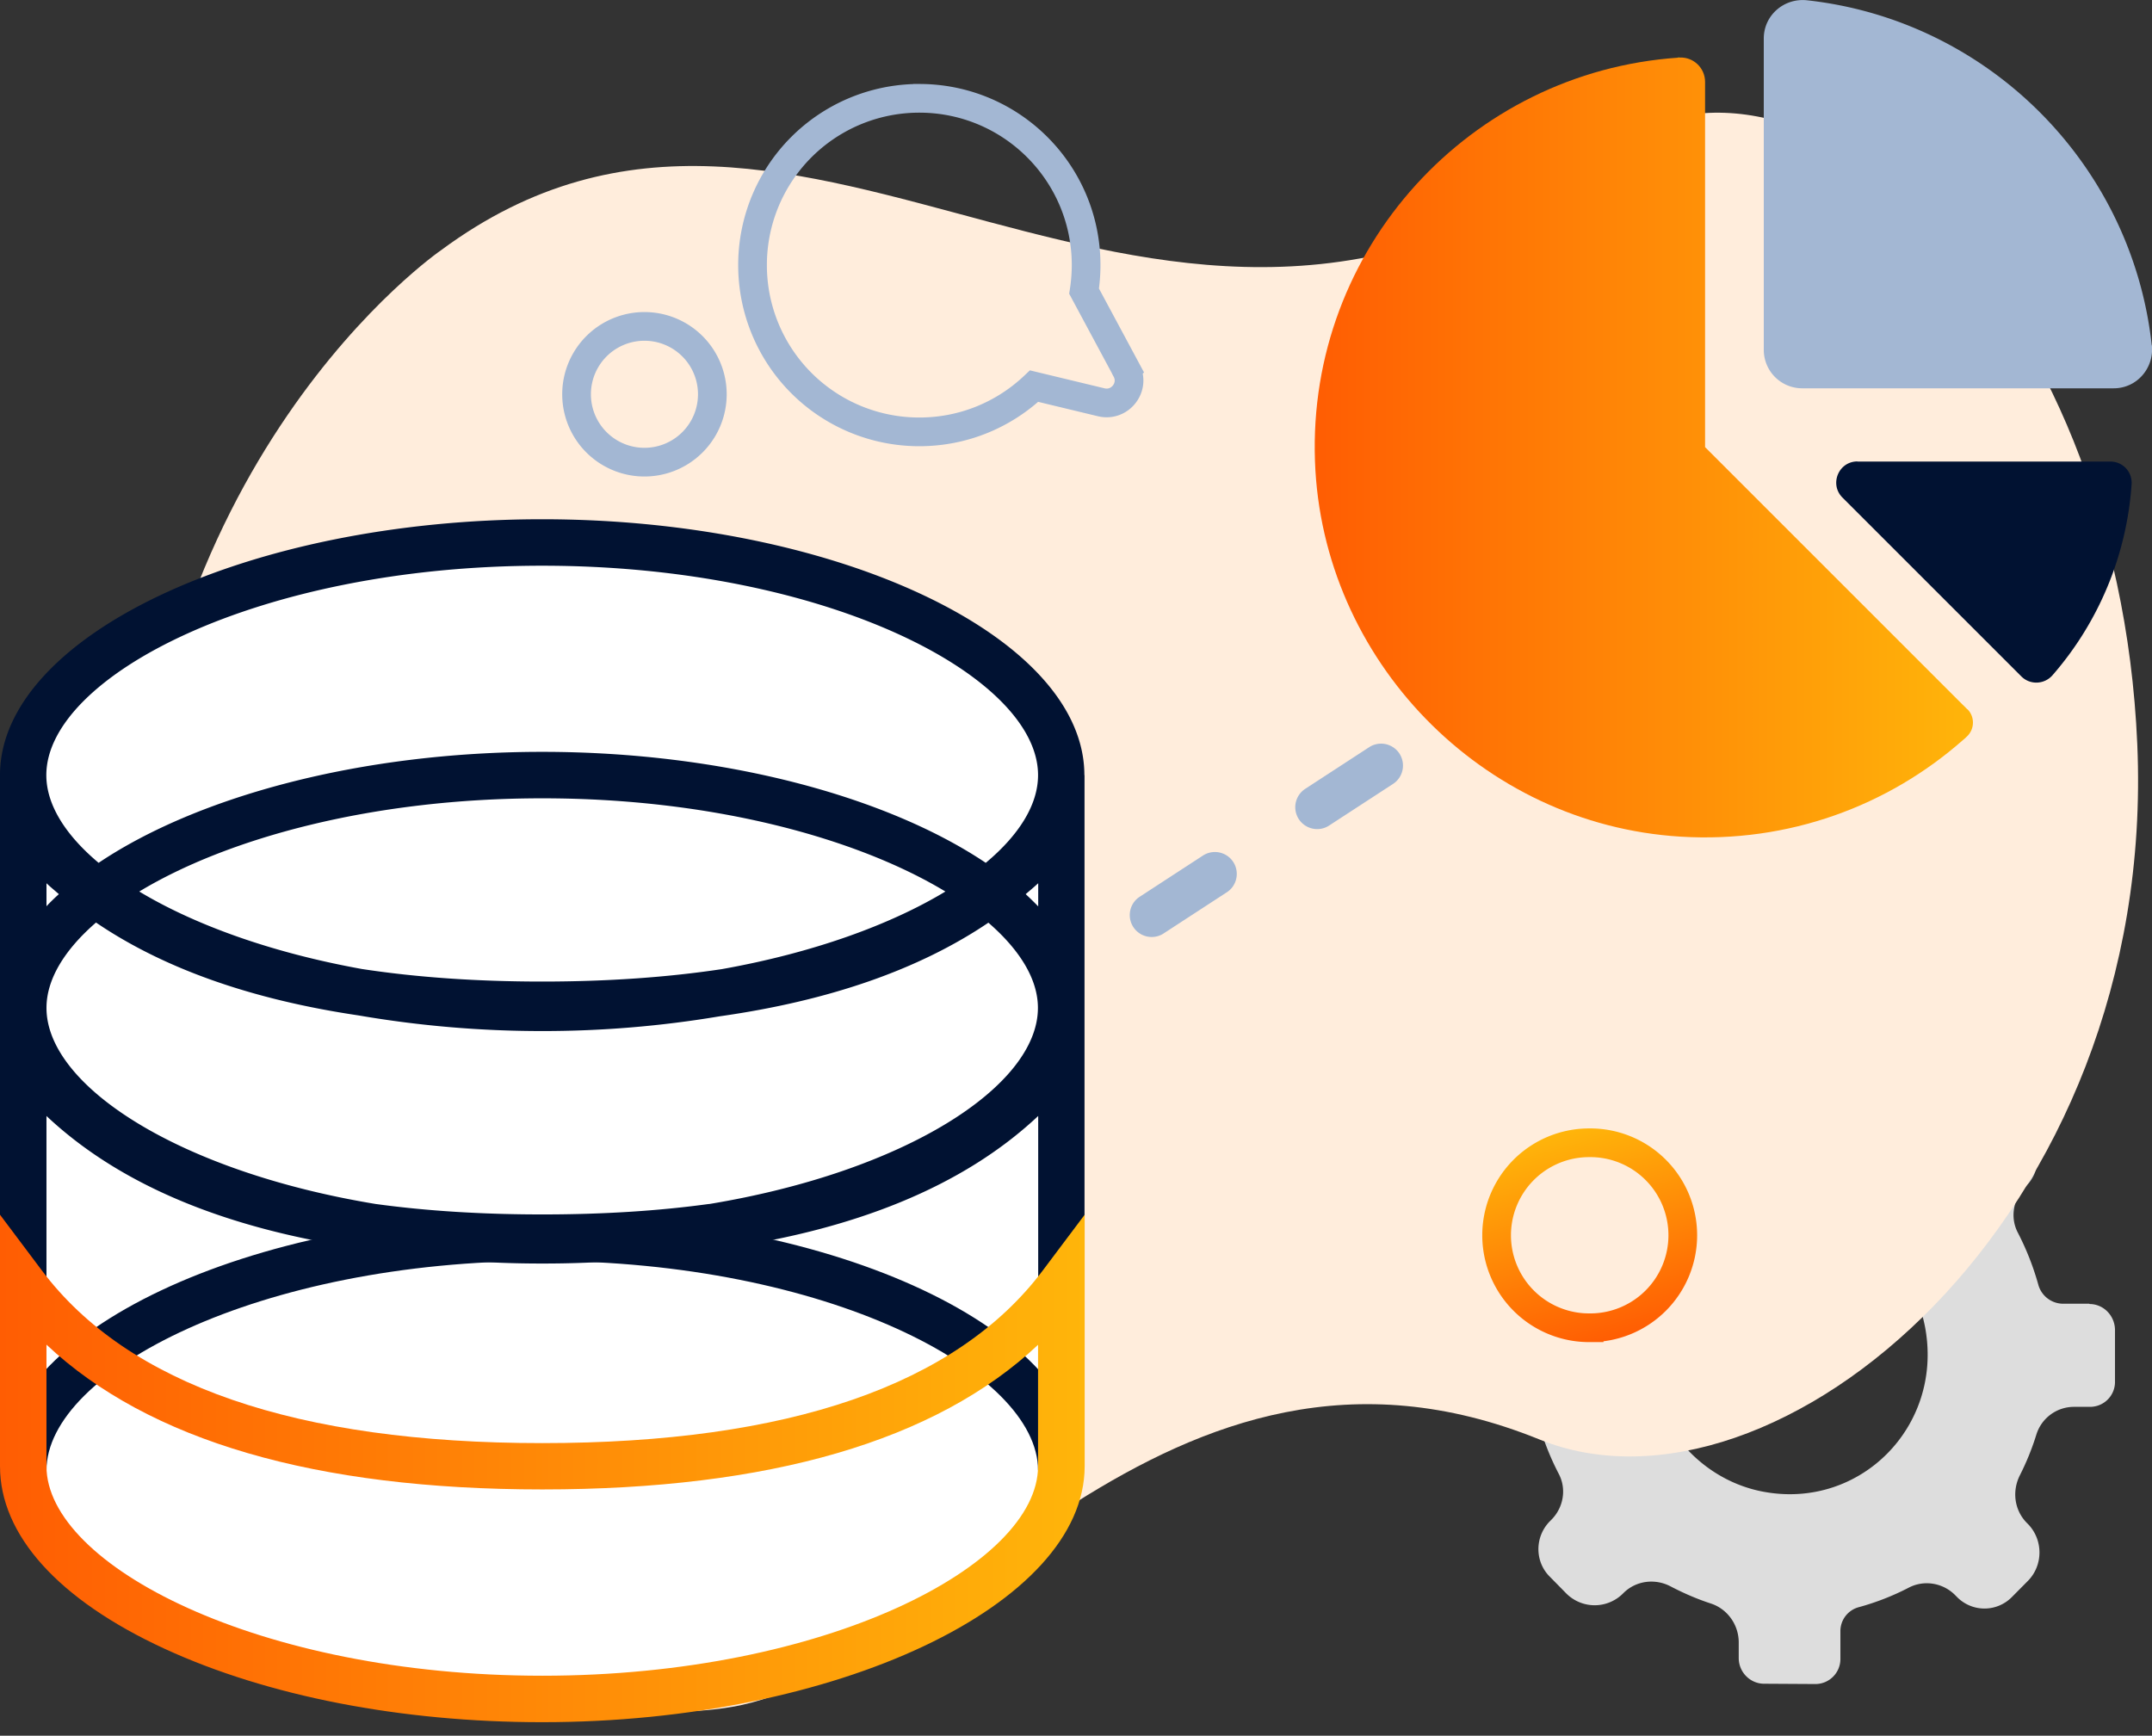
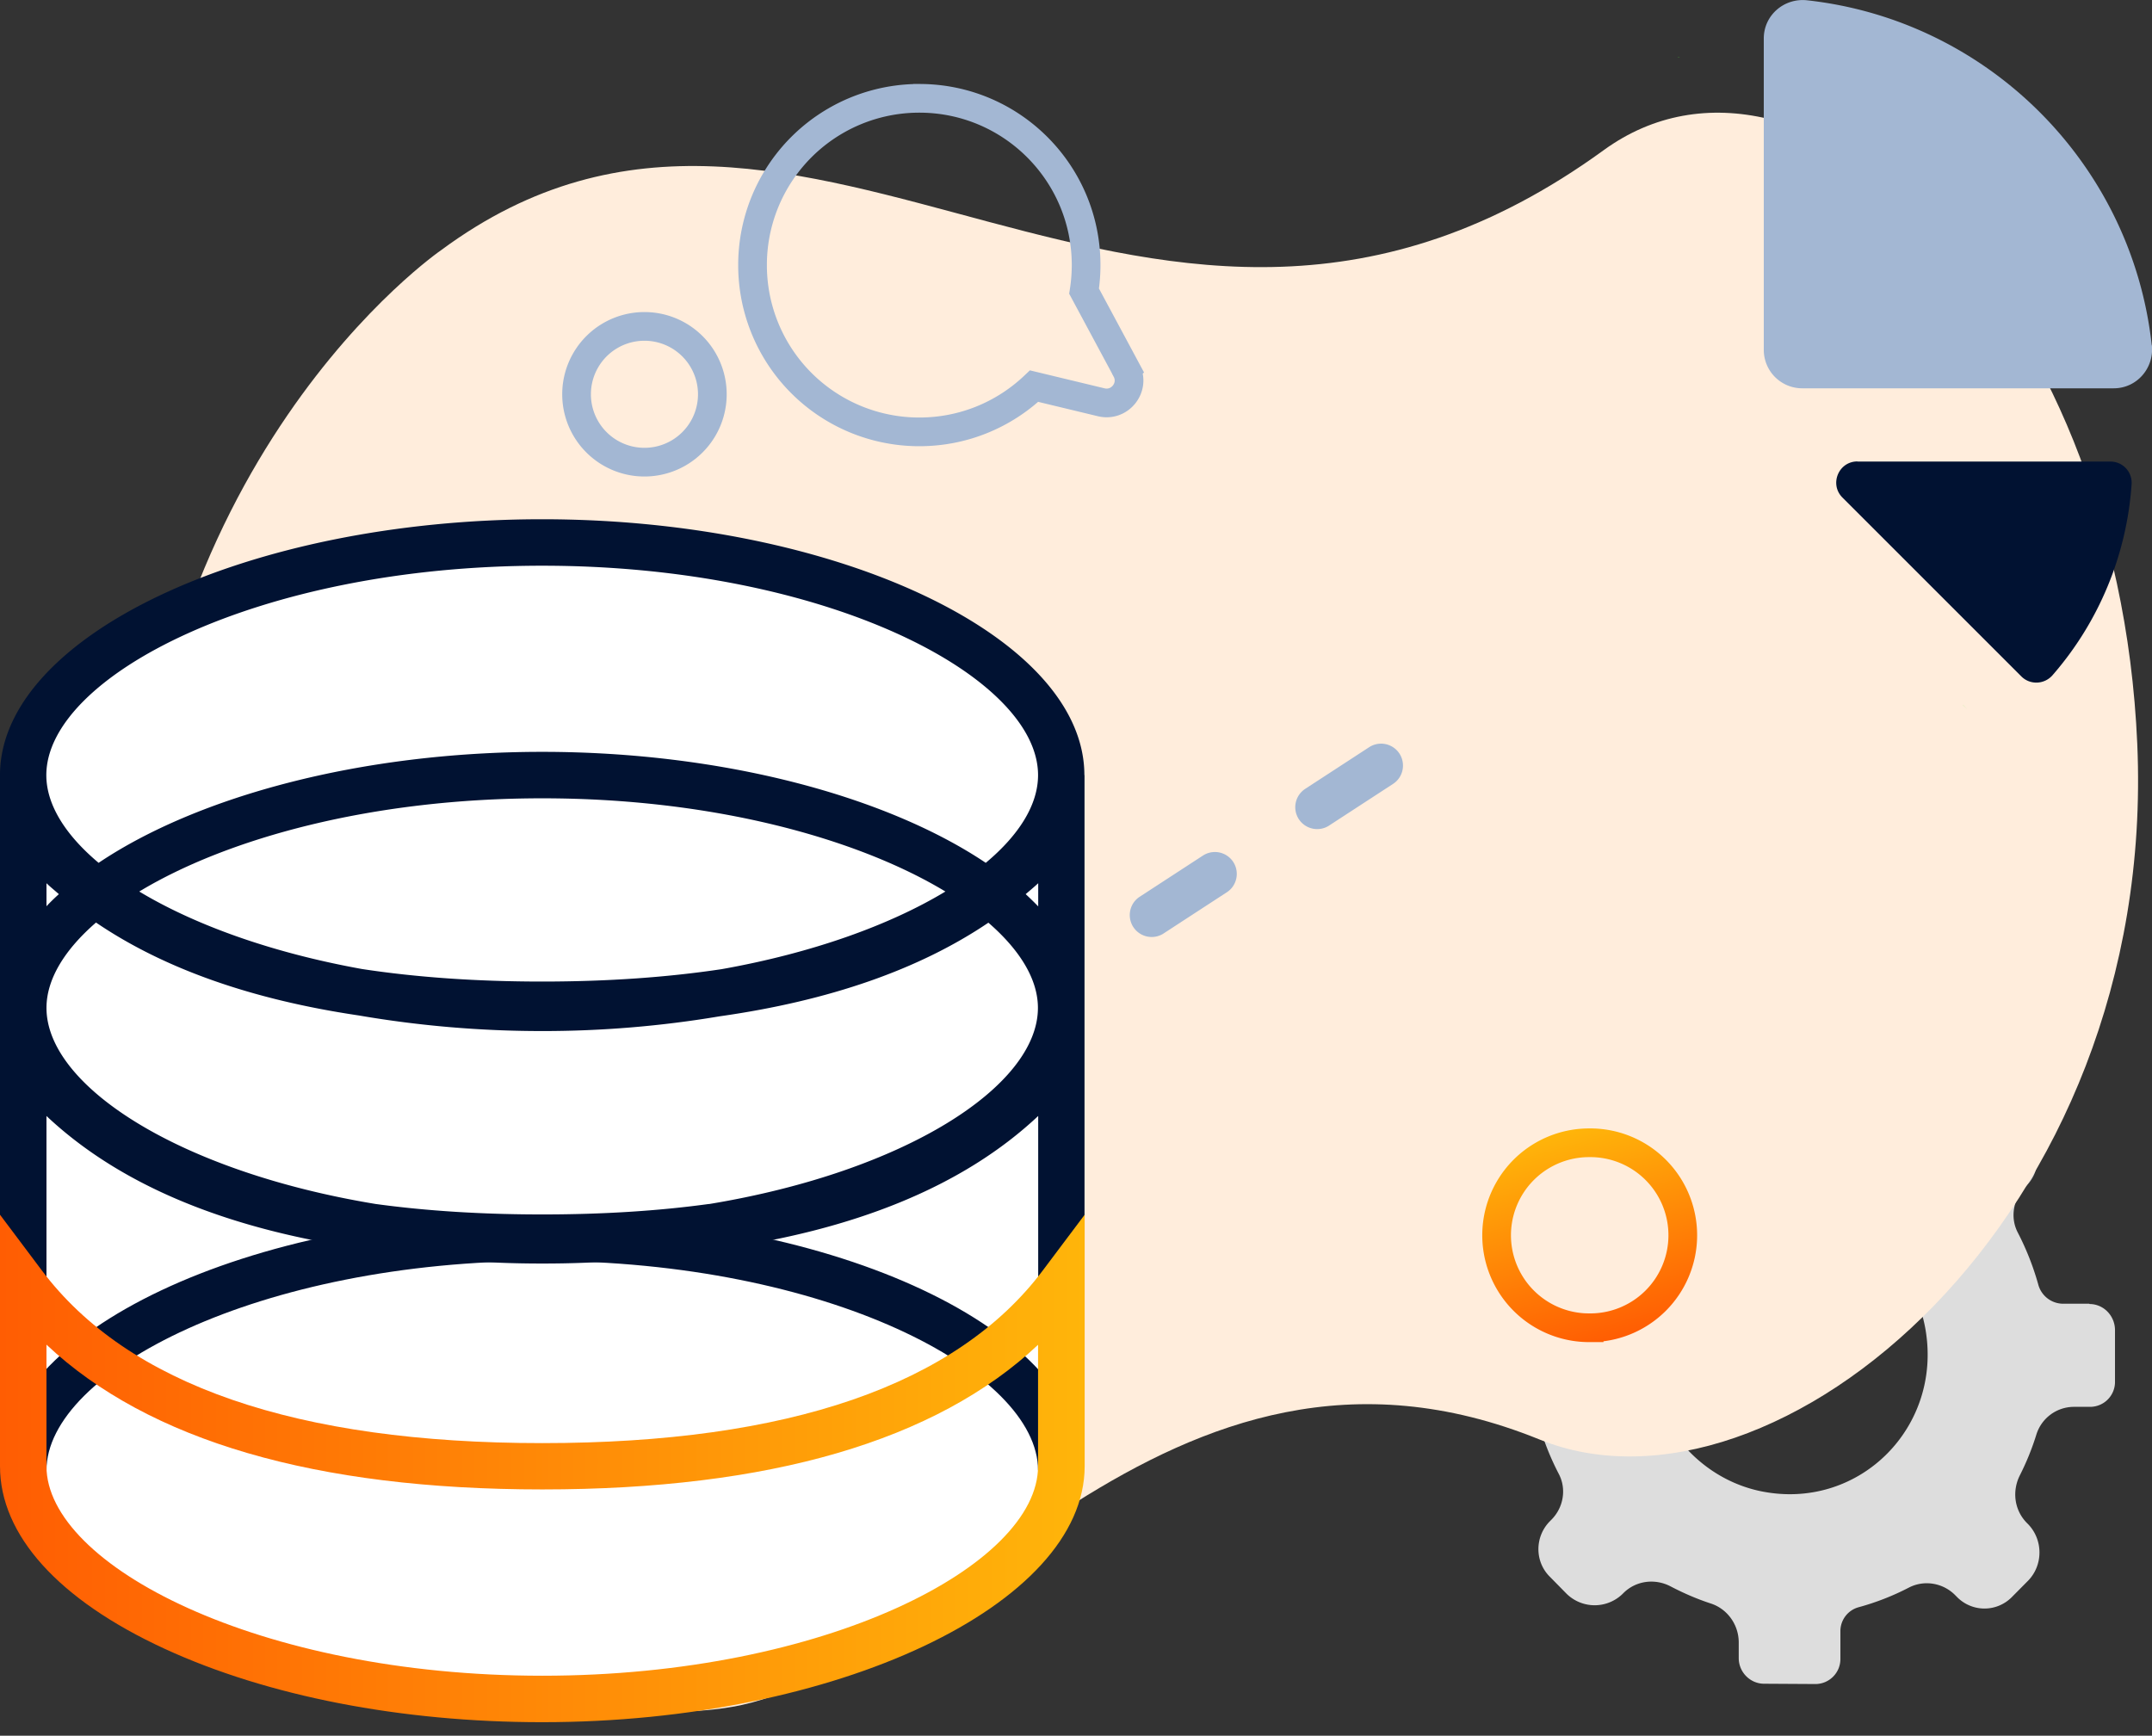
<svg xmlns="http://www.w3.org/2000/svg" width="150" height="121" fill="none">
  <rect width="100%" height="100%" fill="#333333" stroke="none" />
  <g clip-path="url(#a)">
    <path fill="#48FF2A" d="M117.092 4.01h-.142v.01c.05 0 .101 0 .142-.01Z" />
    <path fill="#DDD" fill-rule="evenodd" d="M145.634 90.885h-1.869a1.801 1.801 0 0 1-1.685-1.31 18.937 18.937 0 0 0-1.432-3.645c-.548-1.045-.325-2.335.508-3.178l.061-.06a2.832 2.832 0 0 0 0-3.991l-1.076-1.097a2.802 2.802 0 0 0-3.981 0c-.863.884-2.203 1.056-3.289.488a17.194 17.194 0 0 0-2.813-1.188c-1.158-.376-1.929-1.462-1.939-2.68v-1.128c0-.985-.792-1.787-1.767-1.787l-3.574-.02c-.965 0-1.757.782-1.747 1.767v1.888c0 .792-.507 1.493-1.259 1.696a17.62 17.62 0 0 0-4.112 1.695c-.68.386-1.533.254-2.092-.304l-.599-.61a2.764 2.764 0 0 0-3.949 0l-1.056 1.067a2.822 2.822 0 0 0-.011 3.96l.092.091a2.865 2.865 0 0 1 .487 3.31 17.971 17.971 0 0 0-1.157 2.853 2.749 2.749 0 0 1-2.65 1.93h-1.087c-.964-.02-1.756.771-1.746 1.756v3.625c.01.985.802 1.787 1.777 1.787h1.868a1.8 1.8 0 0 1 1.685 1.31 18.57 18.57 0 0 0 1.432 3.645c.548 1.046.325 2.335-.508 3.178l-.111.112c-1.066 1.076-1.066 2.802-.031 3.848l1.158 1.178a2.791 2.791 0 0 0 3.98 0c.873-.884 2.213-1.056 3.31-.477.894.467 1.828.873 2.792 1.188 1.158.375 1.94 1.472 1.95 2.69v1.117c0 .985.802 1.787 1.767 1.787l3.574.021c.964 0 1.756-.782 1.746-1.767v-1.889a1.725 1.725 0 0 1 1.259-1.695 17.736 17.736 0 0 0 3.513-1.371c1.077-.559 2.397-.325 3.239.538l.102.102a2.68 2.68 0 0 0 3.818.04l1.137-1.147c1.076-1.087 1.076-2.874 0-3.97l-.071-.071c-.873-.884-1.046-2.214-.488-3.321.457-.903.843-1.848 1.148-2.832a2.747 2.747 0 0 1 2.66-1.94h1.076a1.736 1.736 0 0 0 1.747-1.756v-3.625c-.021-.985-.802-1.787-1.777-1.787l-.01-.02Zm-11.413 1.848c1.117 6.732-4.529 12.439-11.179 11.281-4.031-.69-7.291-4-7.961-8.082-1.117-6.742 4.529-12.428 11.179-11.281 4.031.69 7.281 4 7.961 8.082Z" clip-rule="evenodd" />
    <path fill="#FFEDDC" d="M51.022 118.991c14.774-2.518 30.238-29.202 56.282-18.643 16.398 6.651 43.102-15.433 41.67-48.473-1.36-31.395-23.353-51.459-37.192-41.407-31.65 22.988-55.48-11.94-81.027 6.966 0 0-21.444 14.672-21.566 48.27-.122 33.345 22.51 56.587 41.823 53.287h.01Z" />
    <path fill="#A3B7D3" d="M67.45 77.005a1.505 1.505 0 0 1-.507.305l-6.498 2.345 3.635-5.879a1.527 1.527 0 0 1 2.091-.497c.417.254.67.69.711 1.137.437.142.802.467.965.934a1.54 1.54 0 0 1-.406 1.645l.01.01ZM97.526 54.23a1.515 1.515 0 0 1-.426.417l-4.458 2.904c-.7.457-1.645.264-2.112-.447a1.528 1.528 0 0 1 .447-2.112l4.457-2.904a1.528 1.528 0 0 1 2.112.447 1.536 1.536 0 0 1-.02 1.696Zm-11.585 7.555a1.514 1.514 0 0 1-.427.416l-4.457 2.904a1.528 1.528 0 0 1-1.666-2.559l4.458-2.904a1.528 1.528 0 0 1 2.112.447 1.536 1.536 0 0 1-.02 1.696Z" />
    <path fill="#011232" fill-rule="evenodd" d="M129.469 32.177h17.637c.863 0 1.533.731 1.472 1.584a22.622 22.622 0 0 1-5.513 13.311c-.569.65-1.564.69-2.173.081l-12.469-12.468c-.924-.924-.274-2.518 1.046-2.518v.01Z" clip-rule="evenodd" />
    <path fill="#A3B7D3" fill-rule="evenodd" d="M149.98 24.044C148.589 11.433 138.577 1.41 125.956.02c-1.604-.172-3.016 1.046-3.016 2.66v21.71a2.679 2.679 0 0 0 2.681 2.68h21.709c1.614 0 2.832-1.41 2.66-3.015l-.01-.01Z" clip-rule="evenodd" />
    <path fill="#48FF2A" d="m137.125 49.448-.294-.304v.01l.294.294Zm-.203 2.052s-.082.07-.122.1l.122-.1Z" />
-     <path fill="url(#b)" d="m137.125 49.448-.295-.294-17.982-17.982V5.706c0-.954-.792-1.726-1.746-1.695-.051 0-.102 0-.142.01-14.469.995-25.831 13.29-25.303 28.125.487 13.86 11.626 25.324 25.465 26.177 7.555.467 14.5-2.153 19.688-6.722.041-.04.081-.071.122-.102l.173-.162c.538-.508.558-1.37.03-1.899l-.01.01Z" />
    <path fill="#fff" fill-rule="evenodd" d="M73.868 53.246c-.975-8.073-16.571-15.424-36.076-15.424S2.68 45.173 1.716 53.246h-.091v49.245c0 8.377 16.022 16.215 36.167 16.215 20.145 0 36.167-7.838 36.167-16.215V53.246h-.091Z" clip-rule="evenodd" />
    <path fill="#011232" d="m75.483 102.43-3.128.071c0-6.894-14.773-14.6-34.553-14.6-19.78 0-34.563 7.706-34.563 14.6H.021c0-9.656 17.291-17.84 37.771-17.84s37.69 8.103 37.69 17.769ZM37.792 71.015C17.769 71.015.853 63.237.853 54.038c0-9.2 16.916-16.987 36.939-16.987s36.939 7.777 36.939 16.987c0 9.21-16.916 16.987-36.939 16.987v-.01Zm0-32.441c-20.866 0-35.416 8.143-35.416 15.454 0 7.31 14.54 15.454 35.416 15.454 20.876 0 35.406-8.144 35.406-15.454 0-7.31-14.54-15.454-35.406-15.454Z" />
    <path fill="#011232" d="M75.604 54.038h-.02c0-9.667-17.302-17.84-37.792-17.84C17.302 36.198.132 44.3 0 53.926v37.528h3.239V77.797c5.189 4.884 12.763 7.991 22.612 9.332a74.01 74.01 0 0 0 11.951.954 73.66 73.66 0 0 0 11.93-.954c9.86-1.34 17.434-4.448 22.633-9.332v13.657h3.229V68.73v.01-14.712l.01.01ZM37.802 68.426c-4.58 0-8.773-.295-12.57-.874-6.356-1.147-11.697-3.097-15.525-5.402 6.153-3.716 16.225-6.498 28.095-6.498 11.87 0 21.942 2.782 28.095 6.498-3.838 2.316-9.21 4.275-15.596 5.412-3.787.569-7.95.864-12.499.864ZM3.24 61.572c.274.264.579.507.863.761-.305.274-.599.559-.863.843v-1.604Zm69.126 0v1.614a23.303 23.303 0 0 0-.873-.853c.294-.254.589-.497.873-.761ZM37.802 39.437c19.78 0 34.553 7.706 34.553 14.6 0 2.042-1.3 4.154-3.645 6.113-6.905-4.63-18.307-7.737-30.918-7.737-12.61 0-24.014 3.097-30.918 7.737-2.335-1.96-3.645-4.071-3.645-6.112 0-6.895 14.784-14.601 34.563-14.601h.01ZM49.428 83.93c-3.544.487-7.422.731-11.626.731-4.203 0-8.072-.243-11.626-.73C12.51 81.675 3.24 75.715 3.24 70.262c0-1.98 1.239-4.03 3.452-5.95 4.722 3.209 10.844 5.371 18.318 6.478a75.43 75.43 0 0 0 12.773 1.087 74.35 74.35 0 0 0 12.367-1.026c7.666-1.086 13.92-3.27 18.744-6.529 2.213 1.92 3.452 3.96 3.452 5.94 0 5.453-9.26 11.423-22.937 13.677l.02-.01Z" />
    <path fill="url(#c)" d="M37.782 120.057c-9.809 0-19.15-1.818-26.308-5.118C4.072 111.528 0 107.009 0 102.217V84.681l2.914 3.88c6 7.99 17.738 12.041 34.888 12.041S66.69 96.551 72.69 88.56l2.914-3.879v17.536c-.01 9.666-17.322 17.84-37.802 17.84h-.02ZM3.239 93.749v8.468c0 6.894 14.784 14.601 34.563 14.601 19.78 0 34.553-7.717 34.553-14.601v-8.468c-7.118 6.701-18.723 10.082-34.553 10.082-15.83 0-27.435-3.391-34.563-10.093v.01Z" />
    <path stroke="url(#d)" stroke-miterlimit="10" stroke-width="2" d="M110.766 92.56a6.448 6.448 0 1 0 0-12.895 6.448 6.448 0 0 0 0 12.896Z" />
    <path stroke="#A3B7D3" stroke-miterlimit="10" stroke-width="2" d="M44.92 32.218a4.732 4.732 0 1 0 0-9.464 4.732 4.732 0 0 0 0 9.464Zm33.588-6.438-2.945-5.483c.092-.589.142-1.198.142-1.817 0-6.417-5.198-11.626-11.625-11.626A11.618 11.618 0 0 0 52.454 18.48 11.618 11.618 0 0 0 64.08 30.106c3.096 0 5.909-1.209 8-3.189l4.681 1.127c1.31.315 2.387-1.066 1.747-2.254v-.01Z" />
  </g>
  <defs>
    <linearGradient id="b" x1="91.626" x2="137.511" y1="31.192" y2="31.192" gradientUnits="userSpaceOnUse">
      <stop stop-color="#FF5D03" />
      <stop offset="1" stop-color="#FFB50A" />
    </linearGradient>
    <linearGradient id="c" x1="0" x2="75.604" y1="102.369" y2="102.369" gradientUnits="userSpaceOnUse">
      <stop stop-color="#FF5D03" />
      <stop offset="1" stop-color="#FFB50A" />
    </linearGradient>
    <linearGradient id="d" x1="112.787" x2="108.736" y1="93.292" y2="78.924" gradientUnits="userSpaceOnUse">
      <stop stop-color="#FF5D03" />
      <stop offset="1" stop-color="#FFB50A" />
    </linearGradient>
    <clipPath id="a">
      <path fill="#fff" d="M0 0h150v120.057H0z" />
    </clipPath>
  </defs>
</svg>